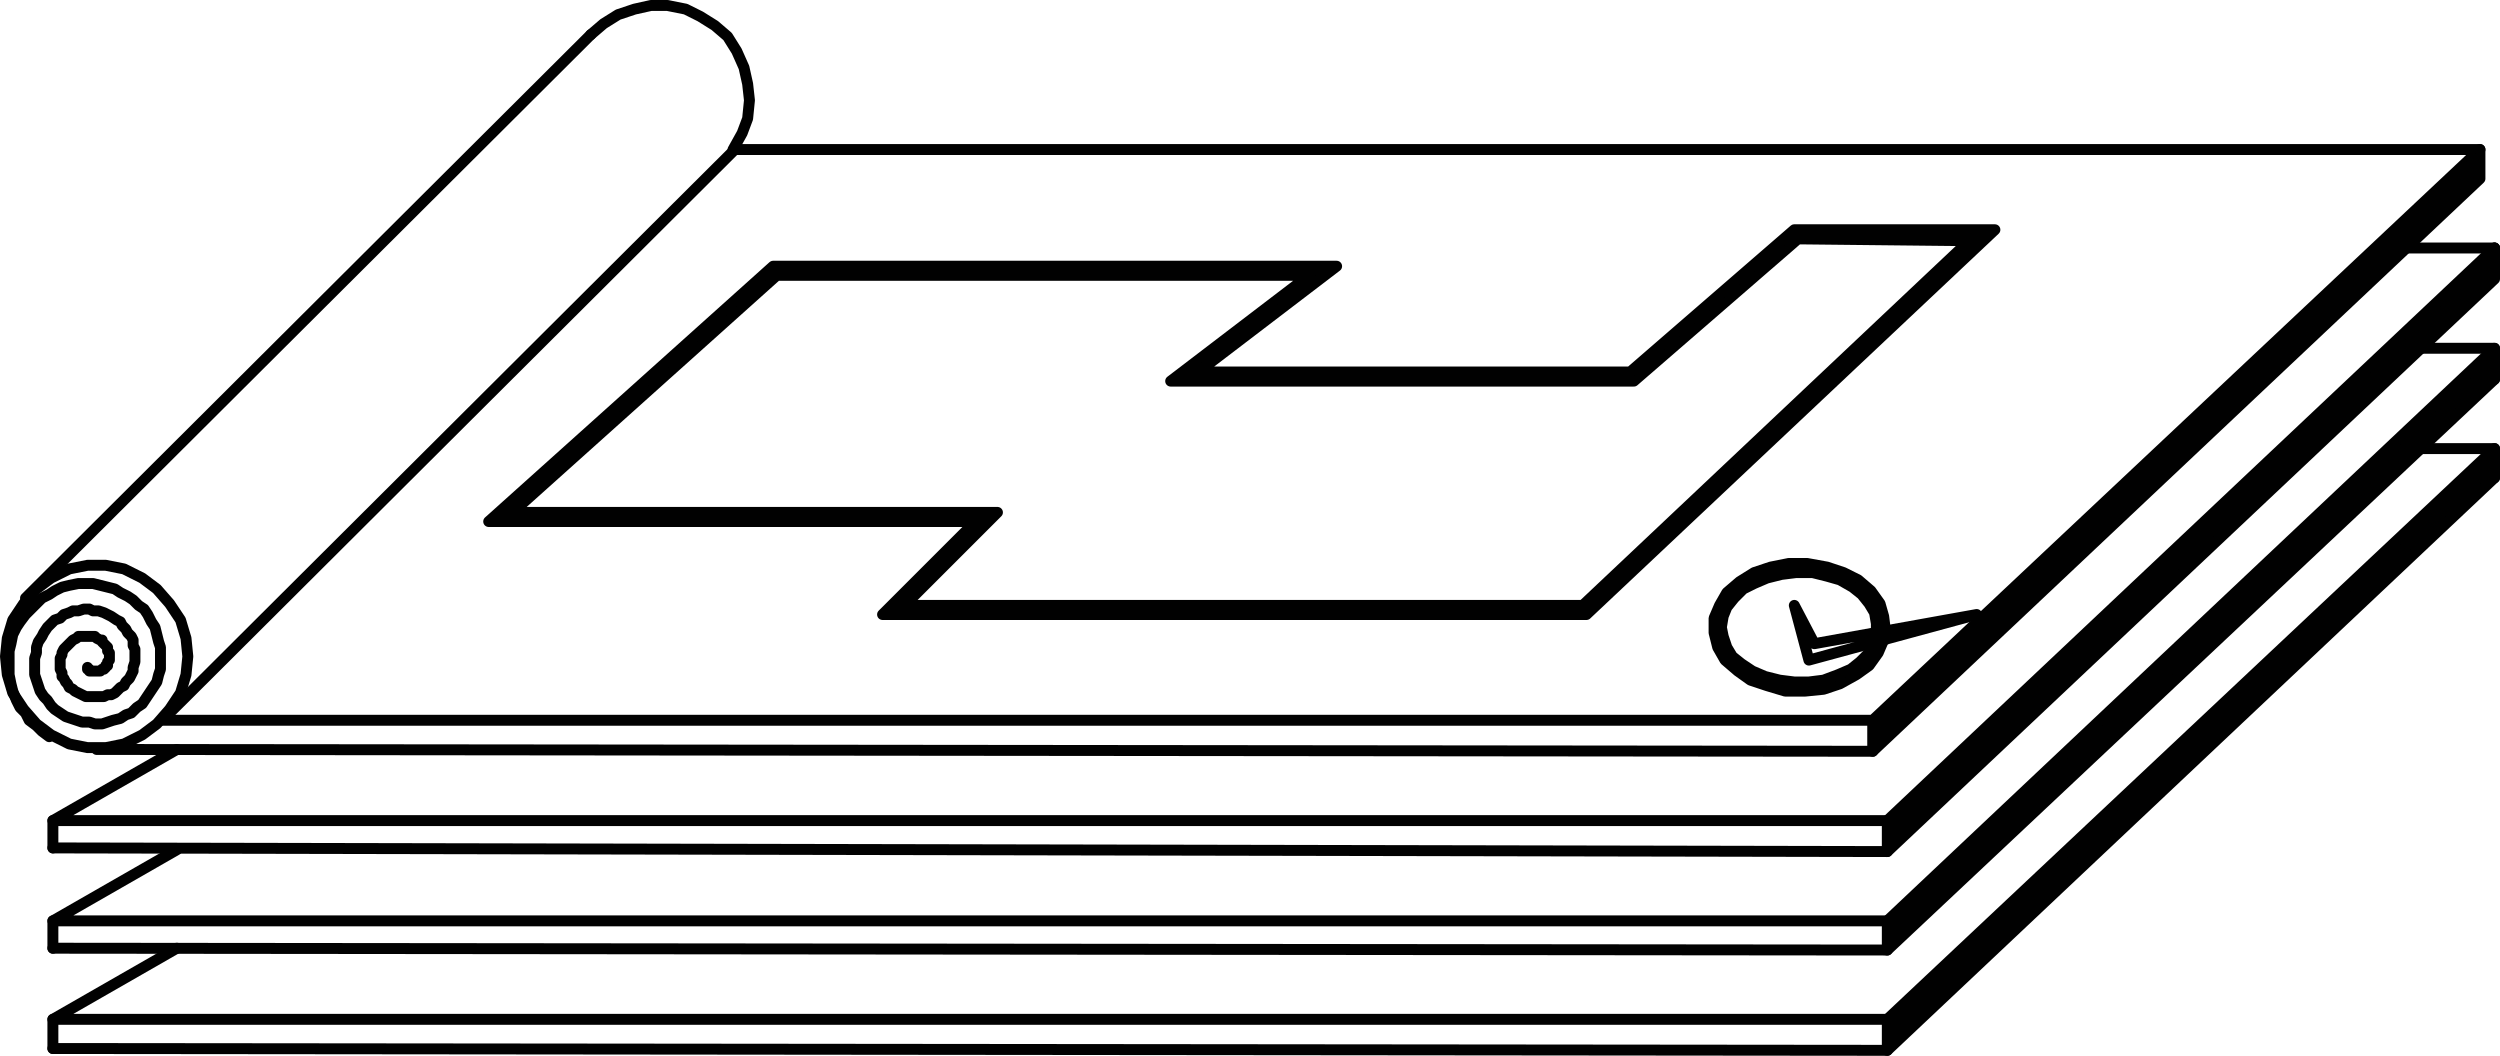
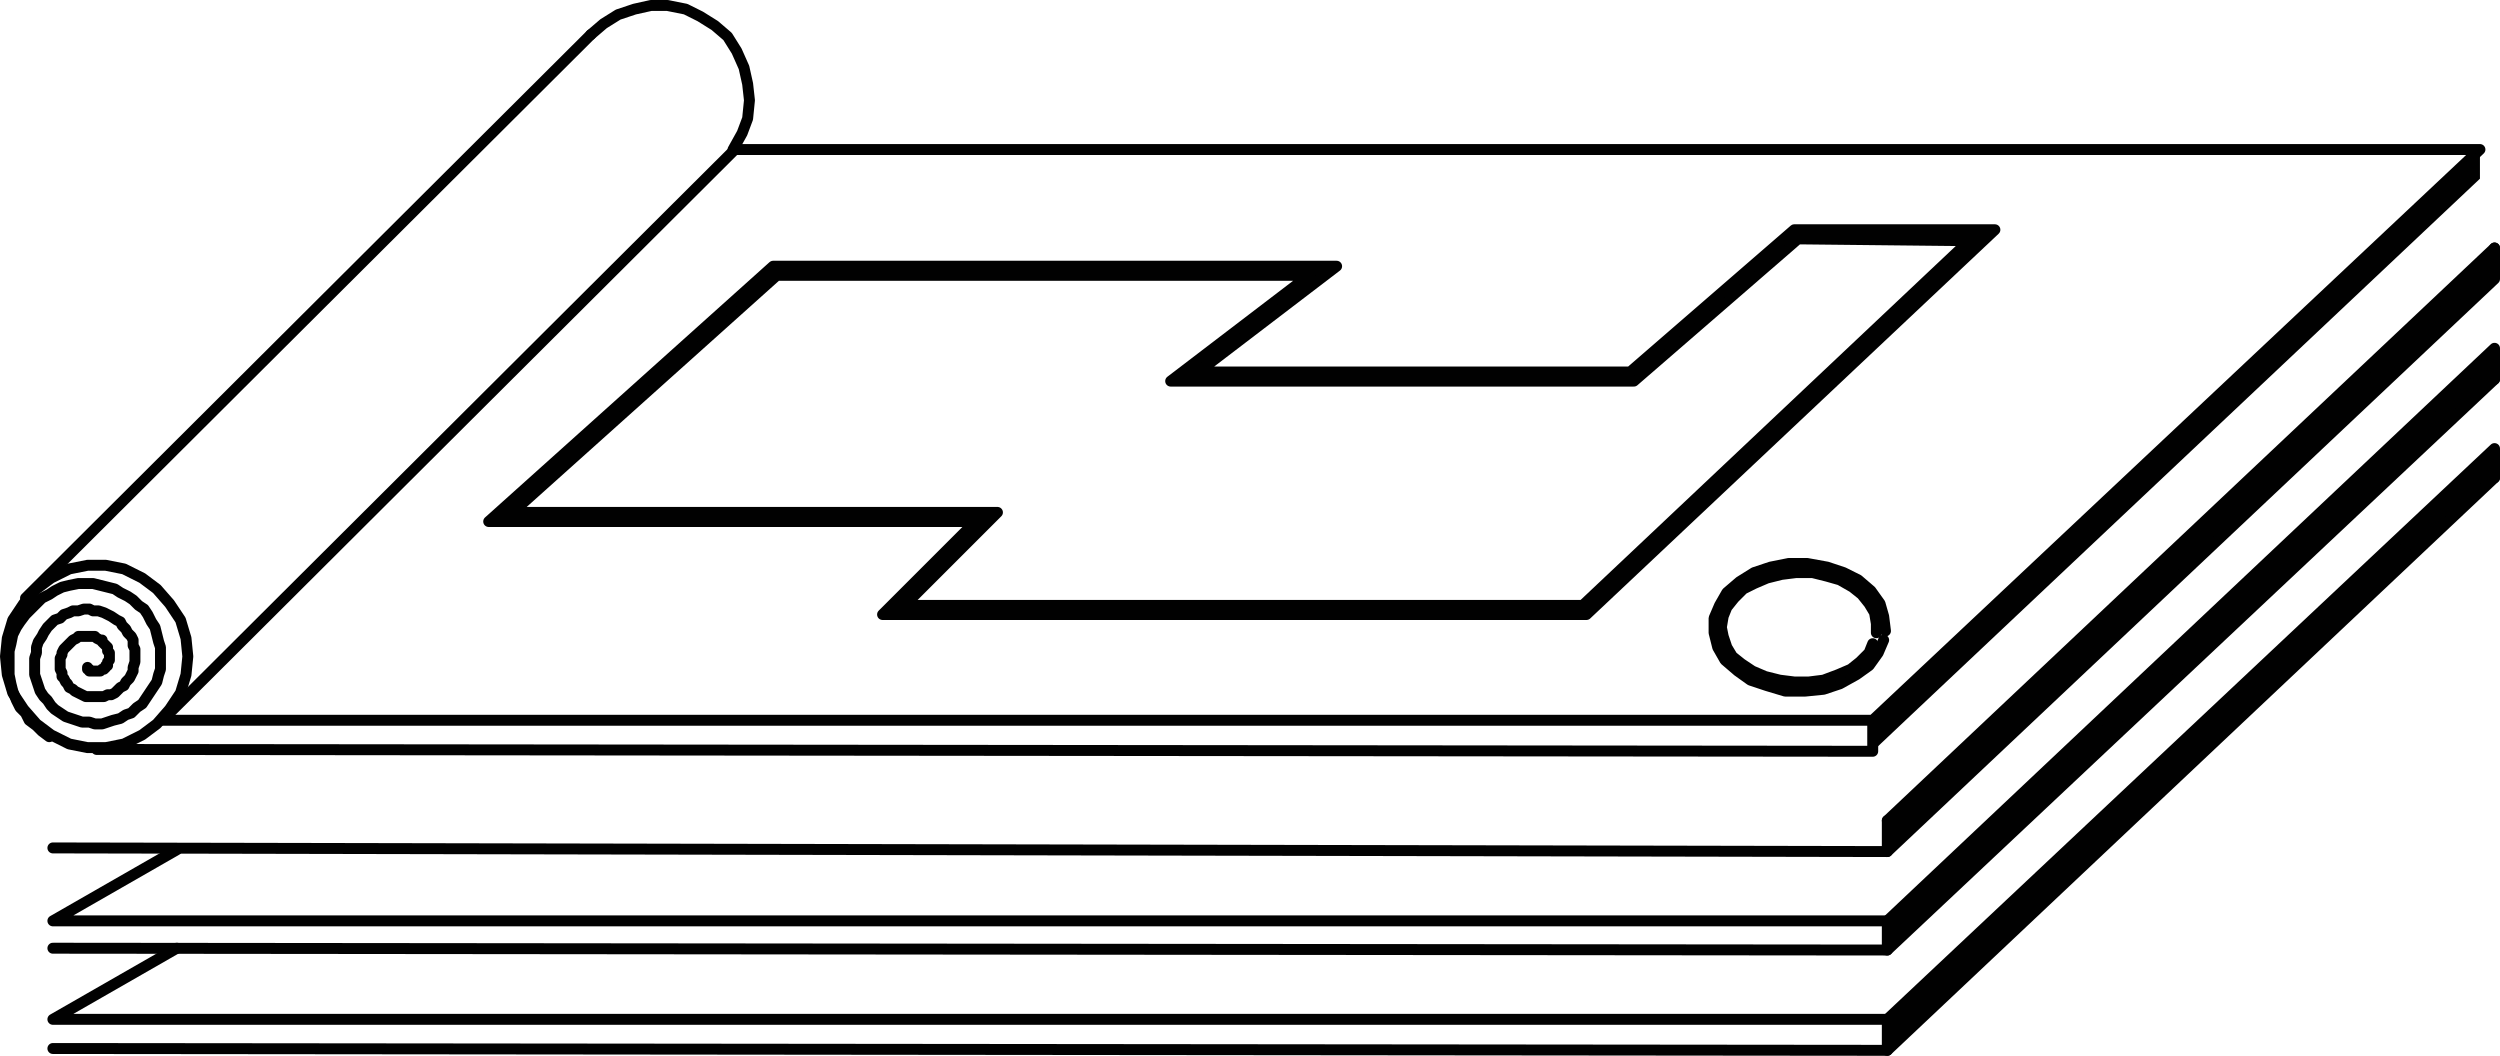
<svg xmlns="http://www.w3.org/2000/svg" id="uuid-97f5b350-a97a-4e22-88c1-dc5a5a0757fb" data-name="Layer 2" viewBox="0 0 164.52 69.48">
  <defs>
    <style> .uuid-33f3bcfc-5965-4ea9-a053-483cd78d7299 { fill: #010101; fill-rule: evenodd; stroke-width: 0px; } .uuid-960ec23f-a156-4455-8f2d-6983b79db2f1 { stroke-linejoin: round; } .uuid-960ec23f-a156-4455-8f2d-6983b79db2f1, .uuid-1a2bee50-e711-4129-8d4b-d25ade59f16b { fill: none; stroke: #010101; stroke-linecap: round; stroke-width: .72px; } .uuid-1a2bee50-e711-4129-8d4b-d25ade59f16b { stroke-linejoin: bevel; } </style>
  </defs>
  <g id="uuid-e7b45d62-2946-42d5-827a-e0c734489316" data-name="Layer 1">
    <g>
      <polyline class="uuid-960ec23f-a156-4455-8f2d-6983b79db2f1" points="48.36 9.84 163.2 9.84 123.24 47.4 10.68 47.4" />
      <polyline class="uuid-1a2bee50-e711-4129-8d4b-d25ade59f16b" points="124.08 41.52 123.96 40.56 123.72 39.72 123.12 38.88 122.28 38.16 121.32 37.68 120.24 37.32 118.92 37.08 117.72 37.08 116.52 37.32 115.44 37.68 114.48 38.28 113.64 39 113.16 39.84 112.8 40.68 112.8 41.64 113.04 42.6 113.52 43.44 114.36 44.16 115.2 44.76 116.28 45.12 117.48 45.48 118.8 45.48 120 45.36 121.08 45 122.16 44.4 123 43.8 123.6 42.96 123.96 42.12" />
      <polyline class="uuid-960ec23f-a156-4455-8f2d-6983b79db2f1" points="123.48 41.64 123.48 41.04 123.36 40.32 123 39.72 122.52 39.12 121.92 38.64 121.08 38.16 120.24 37.92 119.28 37.68 118.2 37.68 117.24 37.8 116.28 38.04 115.44 38.4 114.72 38.76 114.12 39.36 113.64 39.96 113.4 40.56 113.28 41.28 113.4 41.88 113.64 42.6 114 43.2 114.6 43.68 115.32 44.16 116.16 44.52 117.12 44.76 118.08 44.88 119.04 44.88 120 44.76 120.96 44.4 121.8 44.04 122.4 43.56 123 42.96 123.24 42.36" />
-       <polygon class="uuid-960ec23f-a156-4455-8f2d-6983b79db2f1" points="119.04 43.44 130.08 40.44 119.4 42.36 118.08 39.84 119.04 43.44" />
      <polyline class="uuid-960ec23f-a156-4455-8f2d-6983b79db2f1" points="6.36 49.32 123.24 49.44 123.24 47.4" />
-       <polyline class="uuid-960ec23f-a156-4455-8f2d-6983b79db2f1" points="163.2 9.84 163.2 11.76 123.24 49.44" />
      <g>
        <polygon class="uuid-33f3bcfc-5965-4ea9-a053-483cd78d7299" points="162 18.36 124.2 54 124.2 56.04 126.36 54 164.16 18.36 164.16 16.32 162 18.36" />
        <polygon class="uuid-33f3bcfc-5965-4ea9-a053-483cd78d7299" points="163.2 11.76 163.2 9.84 161.04 11.76 123.24 47.4 123.24 49.44 125.4 47.4 163.2 11.76" />
        <polygon class="uuid-33f3bcfc-5965-4ea9-a053-483cd78d7299" points="124.2 60.6 124.2 62.52 126.36 60.6 164.16 24.96 164.16 22.92 162 24.96 124.2 60.6" />
        <polygon class="uuid-33f3bcfc-5965-4ea9-a053-483cd78d7299" points="124.2 67.08 124.2 69.12 126.36 67.08 164.16 31.44 164.16 29.52 162 31.44 124.2 67.08" />
        <path class="uuid-33f3bcfc-5965-4ea9-a053-483cd78d7299" d="M130.68,15.72l.6-.6h-13.2l-.6.6-10.2,8.76h-28.44l8.28-6.36.84-.6h-37.08l-.72.6-17.28,15.6-.72.6h32.04l-5.52,5.52-.6.6h46.32l.6-.6,25.56-24,.12-.12ZM129.6,15.84l-25.44,24h-44.64l5.52-5.52.6-.6h-31.92l17.4-15.6h35.04l-8.4,6.36-.72.6h30.48l.72-.6,10.08-8.76,11.28.12Z" />
      </g>
      <polygon class="uuid-960ec23f-a156-4455-8f2d-6983b79db2f1" points="51.12 18.12 86.16 18.12 77.04 25.08 90.96 25.08 107.52 25.08 118.32 15.72 129.6 15.84 104.16 39.84 59.52 39.84 65.64 33.72 33.72 33.72 51.12 18.12" />
      <polygon class="uuid-960ec23f-a156-4455-8f2d-6983b79db2f1" points="50.88 17.52 87.96 17.52 78.84 24.48 90.96 24.48 107.28 24.48 118.08 15.12 131.28 15.12 104.4 40.44 58.08 40.44 64.2 34.32 32.16 34.32 50.88 17.52" />
      <polygon class="uuid-1a2bee50-e711-4129-8d4b-d25ade59f16b" points="12.36 43.2 12.24 42 11.88 40.8 11.16 39.72 10.32 38.76 9.36 38.04 8.16 37.44 6.96 37.2 5.76 37.2 4.56 37.44 3.36 38.04 2.4 38.76 1.56 39.72 .84 40.8 .48 42 .36 43.2 .48 44.4 .84 45.6 1.56 46.68 2.4 47.64 3.36 48.36 4.56 48.96 5.76 49.2 6.96 49.2 8.16 48.96 9.36 48.36 10.32 47.64 11.16 46.68 11.88 45.6 12.24 44.4 12.36 43.2" />
      <line class="uuid-960ec23f-a156-4455-8f2d-6983b79db2f1" x1="1.68" y1="39.36" x2="38.88" y2="2.28" />
      <polyline class="uuid-1a2bee50-e711-4129-8d4b-d25ade59f16b" points="48.24 9.84 48.84 8.76 49.2 7.8 49.32 6.6 49.2 5.52 48.96 4.44 48.48 3.36 47.88 2.4 47.04 1.68 46.08 1.08 45.12 .6 43.92 .36 42.84 .36 41.76 .6 40.68 .96 39.72 1.56 38.88 2.28" />
      <line class="uuid-960ec23f-a156-4455-8f2d-6983b79db2f1" x1="11.28" y1="46.8" x2="48.36" y2="9.84" />
      <polyline class="uuid-960ec23f-a156-4455-8f2d-6983b79db2f1" points="5.76 43.92 5.76 44.04 5.88 44.04 5.88 44.16 6 44.16 6.12 44.16 6.24 44.16 6.36 44.16 6.48 44.16 6.6 44.16 6.72 44.04 6.84 44.04 6.96 43.92 6.96 43.8 7.08 43.8 7.08 43.68 7.08 43.56 7.2 43.44 7.2 43.32 7.2 43.2 7.2 43.08 7.2 42.96 7.08 42.84 7.08 42.72 7.08 42.6 6.96 42.48 6.84 42.36 6.72 42.24 6.72 42.12 6.6 42.12 6.36 42 6.24 41.88 6.12 41.88 6 41.88 5.76 41.88 5.64 41.88 5.52 41.88 5.28 41.88 5.16 41.88 5.04 42 4.8 42.12 4.68 42.24 4.56 42.36 4.44 42.48 4.32 42.6 4.2 42.72 4.08 42.96 4.08 43.08 3.96 43.32 3.96 43.44 3.96 43.68 3.96 43.92 3.96 44.04 4.08 44.28 4.08 44.52 4.2 44.64 4.32 44.88 4.44 45 4.56 45.24 4.8 45.36 4.92 45.48 5.16 45.6 5.4 45.72 5.64 45.84 5.88 45.84 6.12 45.84 6.36 45.84 6.6 45.84 6.84 45.84 7.08 45.72 7.32 45.72 7.56 45.6 7.8 45.36 7.92 45.24 8.16 45.12 8.28 44.88 8.52 44.64 8.64 44.4 8.76 44.16 8.76 43.92 8.88 43.56 8.88 43.32 8.88 43.08 8.88 42.72 8.76 42.48 8.76 42.12 8.64 41.88 8.4 41.64 8.28 41.4 8.04 41.16 7.92 40.92 7.68 40.8 7.32 40.56 7.08 40.44 6.84 40.32 6.48 40.2 6.12 40.2 5.88 40.08 5.52 40.08 5.16 40.2 4.8 40.2 4.56 40.32 4.2 40.44 3.96 40.68 3.6 40.8 3.36 41.04 3.12 41.28 2.88 41.64 2.76 41.88 2.52 42.24 2.4 42.6 2.4 42.96 2.28 43.32 2.28 43.68 2.28 44.04 2.28 44.4 2.4 44.76 2.52 45.12 2.64 45.48 2.88 45.84 3.12 46.08 3.36 46.44 3.6 46.68 3.96 46.92 4.32 47.16 4.68 47.28 5.04 47.4 5.4 47.52 5.88 47.52 6.24 47.64 6.72 47.64 7.08 47.52 7.44 47.4 7.92 47.28 8.28 47.04 8.64 46.92 9 46.56 9.36 46.32 9.6 45.96 9.84 45.6 10.08 45.24 10.32 44.88 10.44 44.4 10.56 44.04 10.56 43.56 10.56 43.08 10.56 42.6 10.44 42.24 10.32 41.76 10.2 41.28 9.96 40.92 9.72 40.44 9.48 40.08 9.12 39.84 8.76 39.48 8.4 39.24 7.92 39 7.56 38.76 7.08 38.64 6.6 38.52 6.12 38.4 5.64 38.4 5.16 38.4 4.56 38.52 4.08 38.64 3.6 38.88 3.24 39.12 2.76 39.36 2.4 39.72 2.04 40.08 1.68 40.44 1.32 40.92 1.08 41.28 .84 41.76 .72 42.36 .6 42.84 .6 43.32 .6 43.92 .6 44.4 .72 45 .84 45.48 1.08 46.08 1.32 46.56 1.68 46.92 1.92 47.4 2.4 47.76 2.76 48.12 3.24 48.48" />
-       <polyline class="uuid-960ec23f-a156-4455-8f2d-6983b79db2f1" points="11.64 49.32 3.48 54 124.2 54" />
      <polyline class="uuid-960ec23f-a156-4455-8f2d-6983b79db2f1" points="3.48 55.8 124.2 56.04 124.2 54" />
      <polyline class="uuid-960ec23f-a156-4455-8f2d-6983b79db2f1" points="164.16 16.32 164.16 18.36 124.2 56.04" />
      <polyline class="uuid-960ec23f-a156-4455-8f2d-6983b79db2f1" points="11.64 55.92 3.48 60.6 124.2 60.6" />
      <polyline class="uuid-960ec23f-a156-4455-8f2d-6983b79db2f1" points="3.48 62.4 124.2 62.52 124.2 60.6" />
      <line class="uuid-960ec23f-a156-4455-8f2d-6983b79db2f1" x1="164.16" y1="24.96" x2="124.2" y2="62.52" />
      <polyline class="uuid-960ec23f-a156-4455-8f2d-6983b79db2f1" points="11.64 62.4 3.48 67.08 124.2 67.08" />
      <polyline class="uuid-960ec23f-a156-4455-8f2d-6983b79db2f1" points="3.48 69 124.2 69.12 124.2 67.08" />
      <path class="uuid-960ec23f-a156-4455-8f2d-6983b79db2f1" d="M164.16,16.32l-39.96,37.68M164.16,31.44l-39.96,37.68" />
      <polyline class="uuid-960ec23f-a156-4455-8f2d-6983b79db2f1" points="164.16 24.96 164.16 22.92 124.2 60.6" />
      <polyline class="uuid-960ec23f-a156-4455-8f2d-6983b79db2f1" points="164.16 31.44 164.16 29.52 124.2 67.08" />
-       <path class="uuid-960ec23f-a156-4455-8f2d-6983b79db2f1" d="M164.16,29.52h-4.8M164.16,22.92h-4.8M164.16,16.32h-5.76M3.48,69v-1.92M3.48,55.8v-1.8M3.48,62.4v-1.8" />
    </g>
  </g>
</svg>